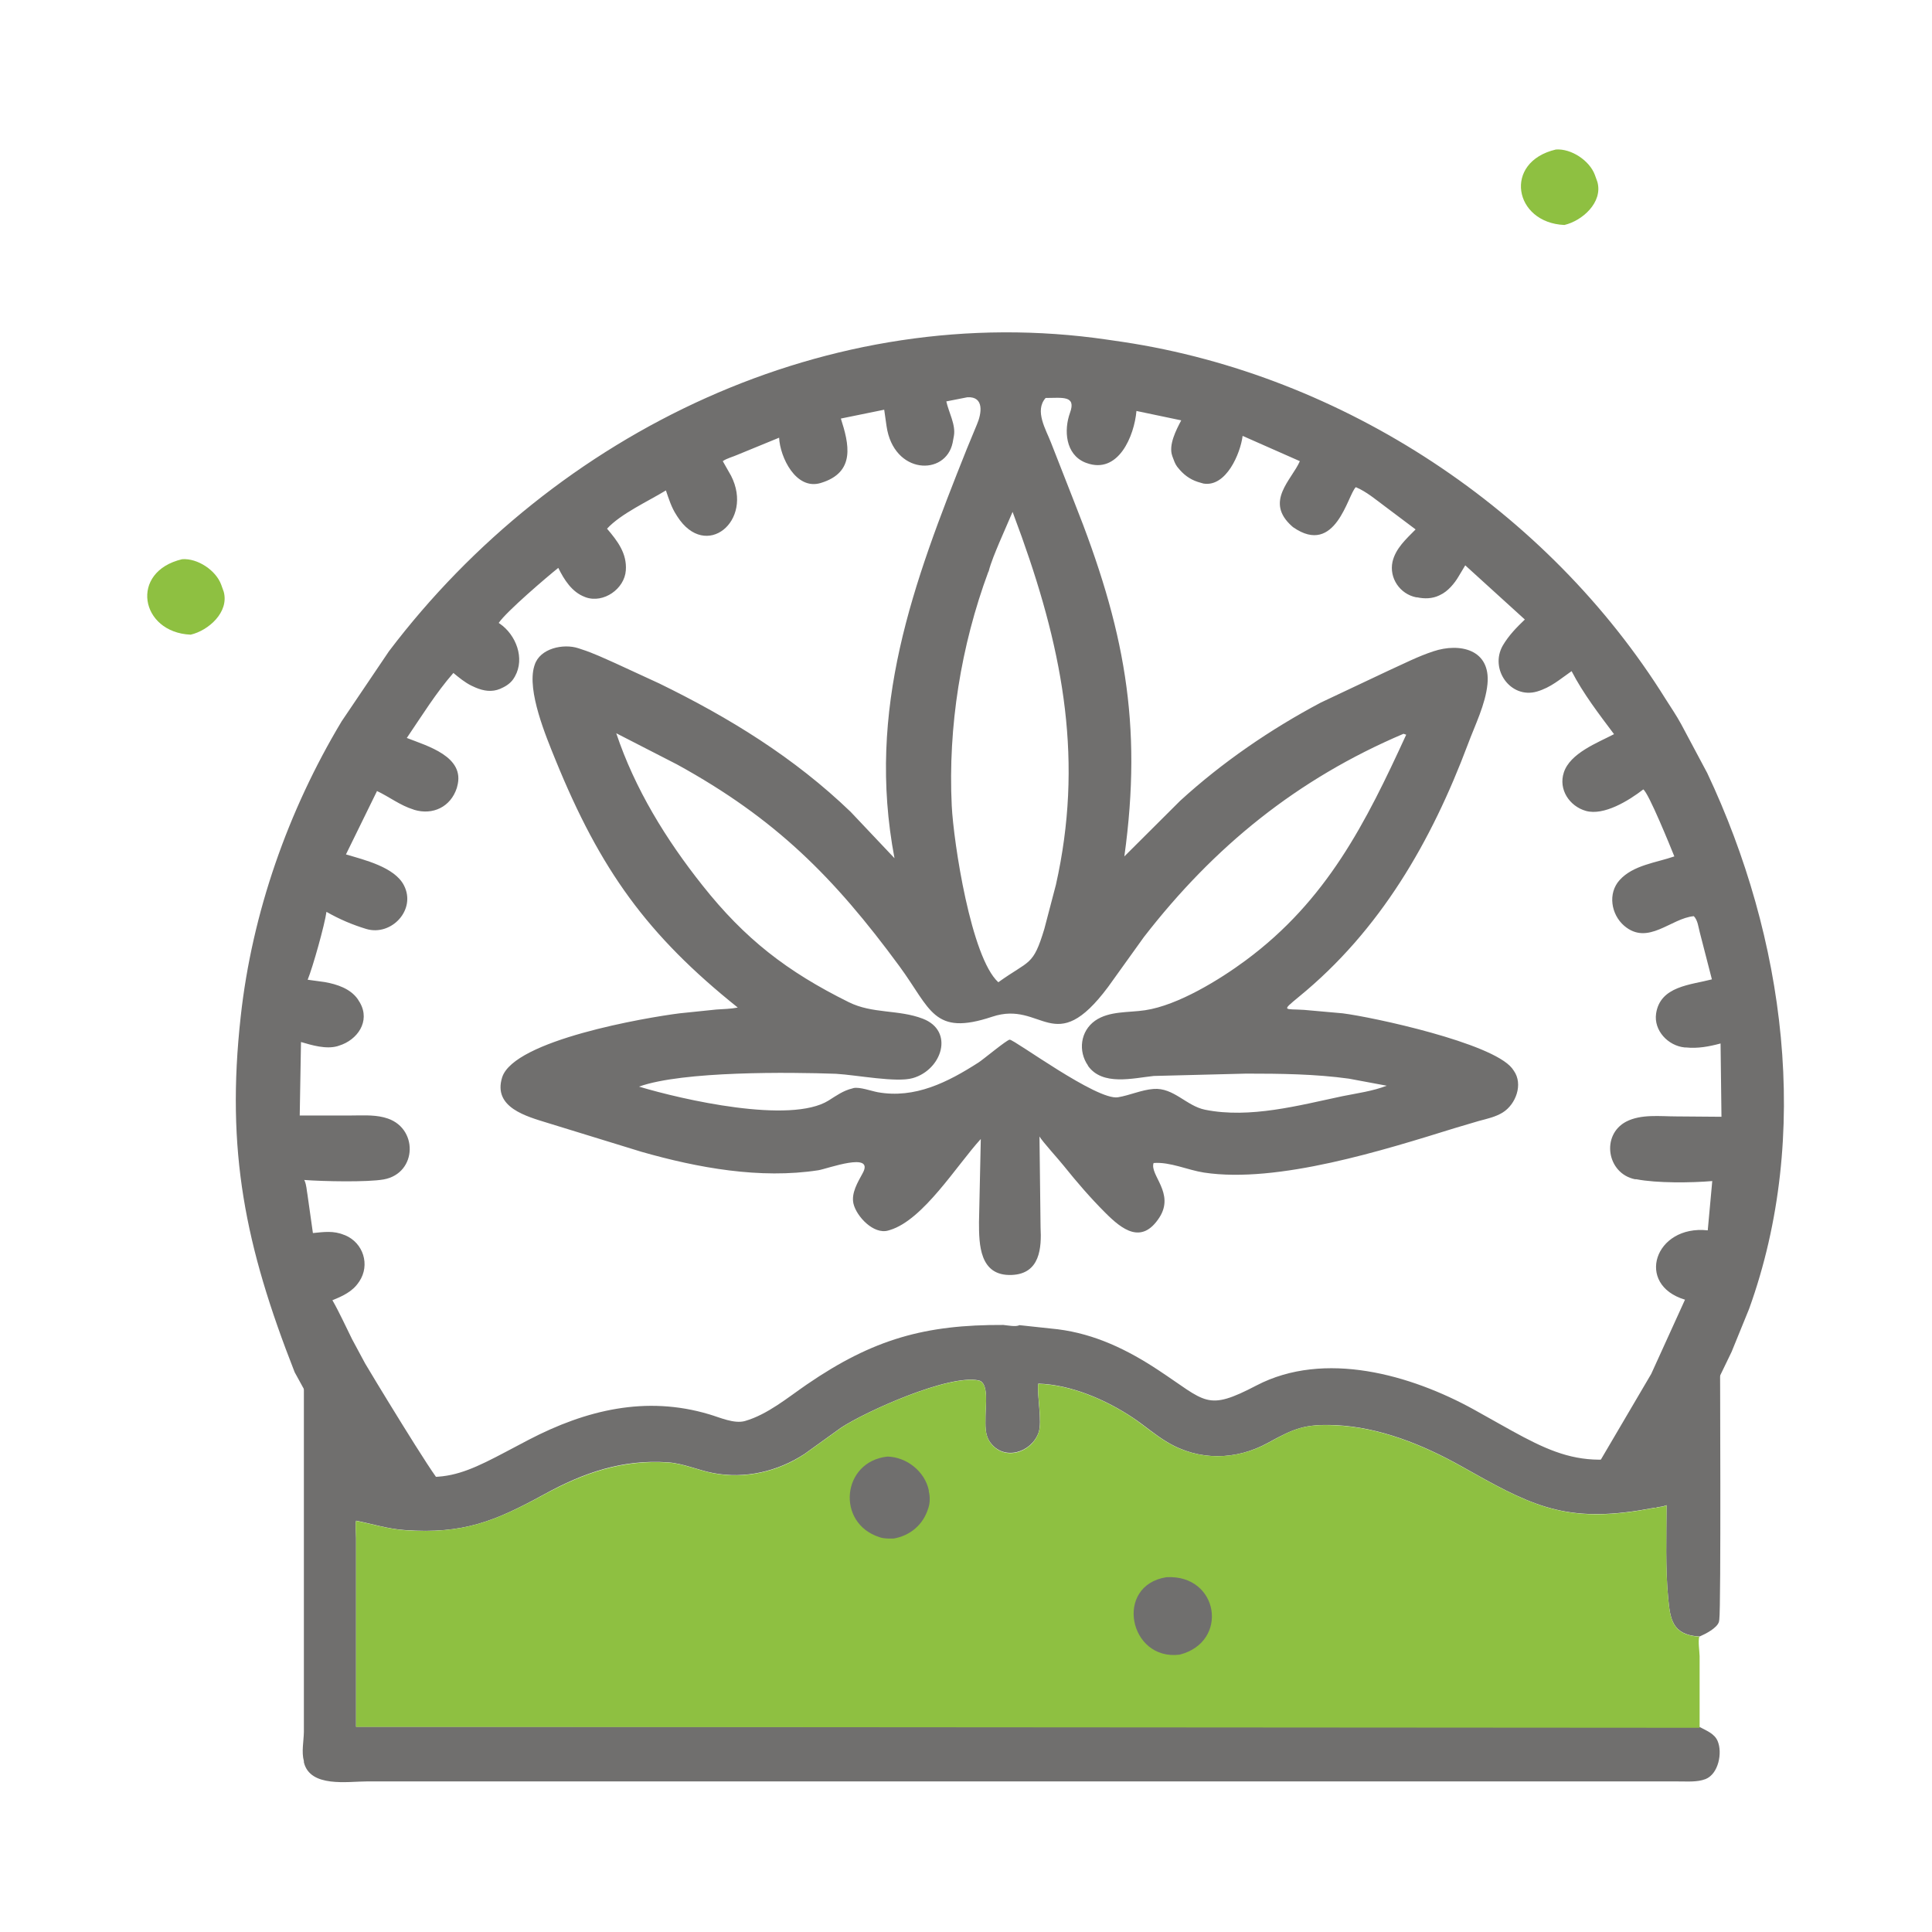
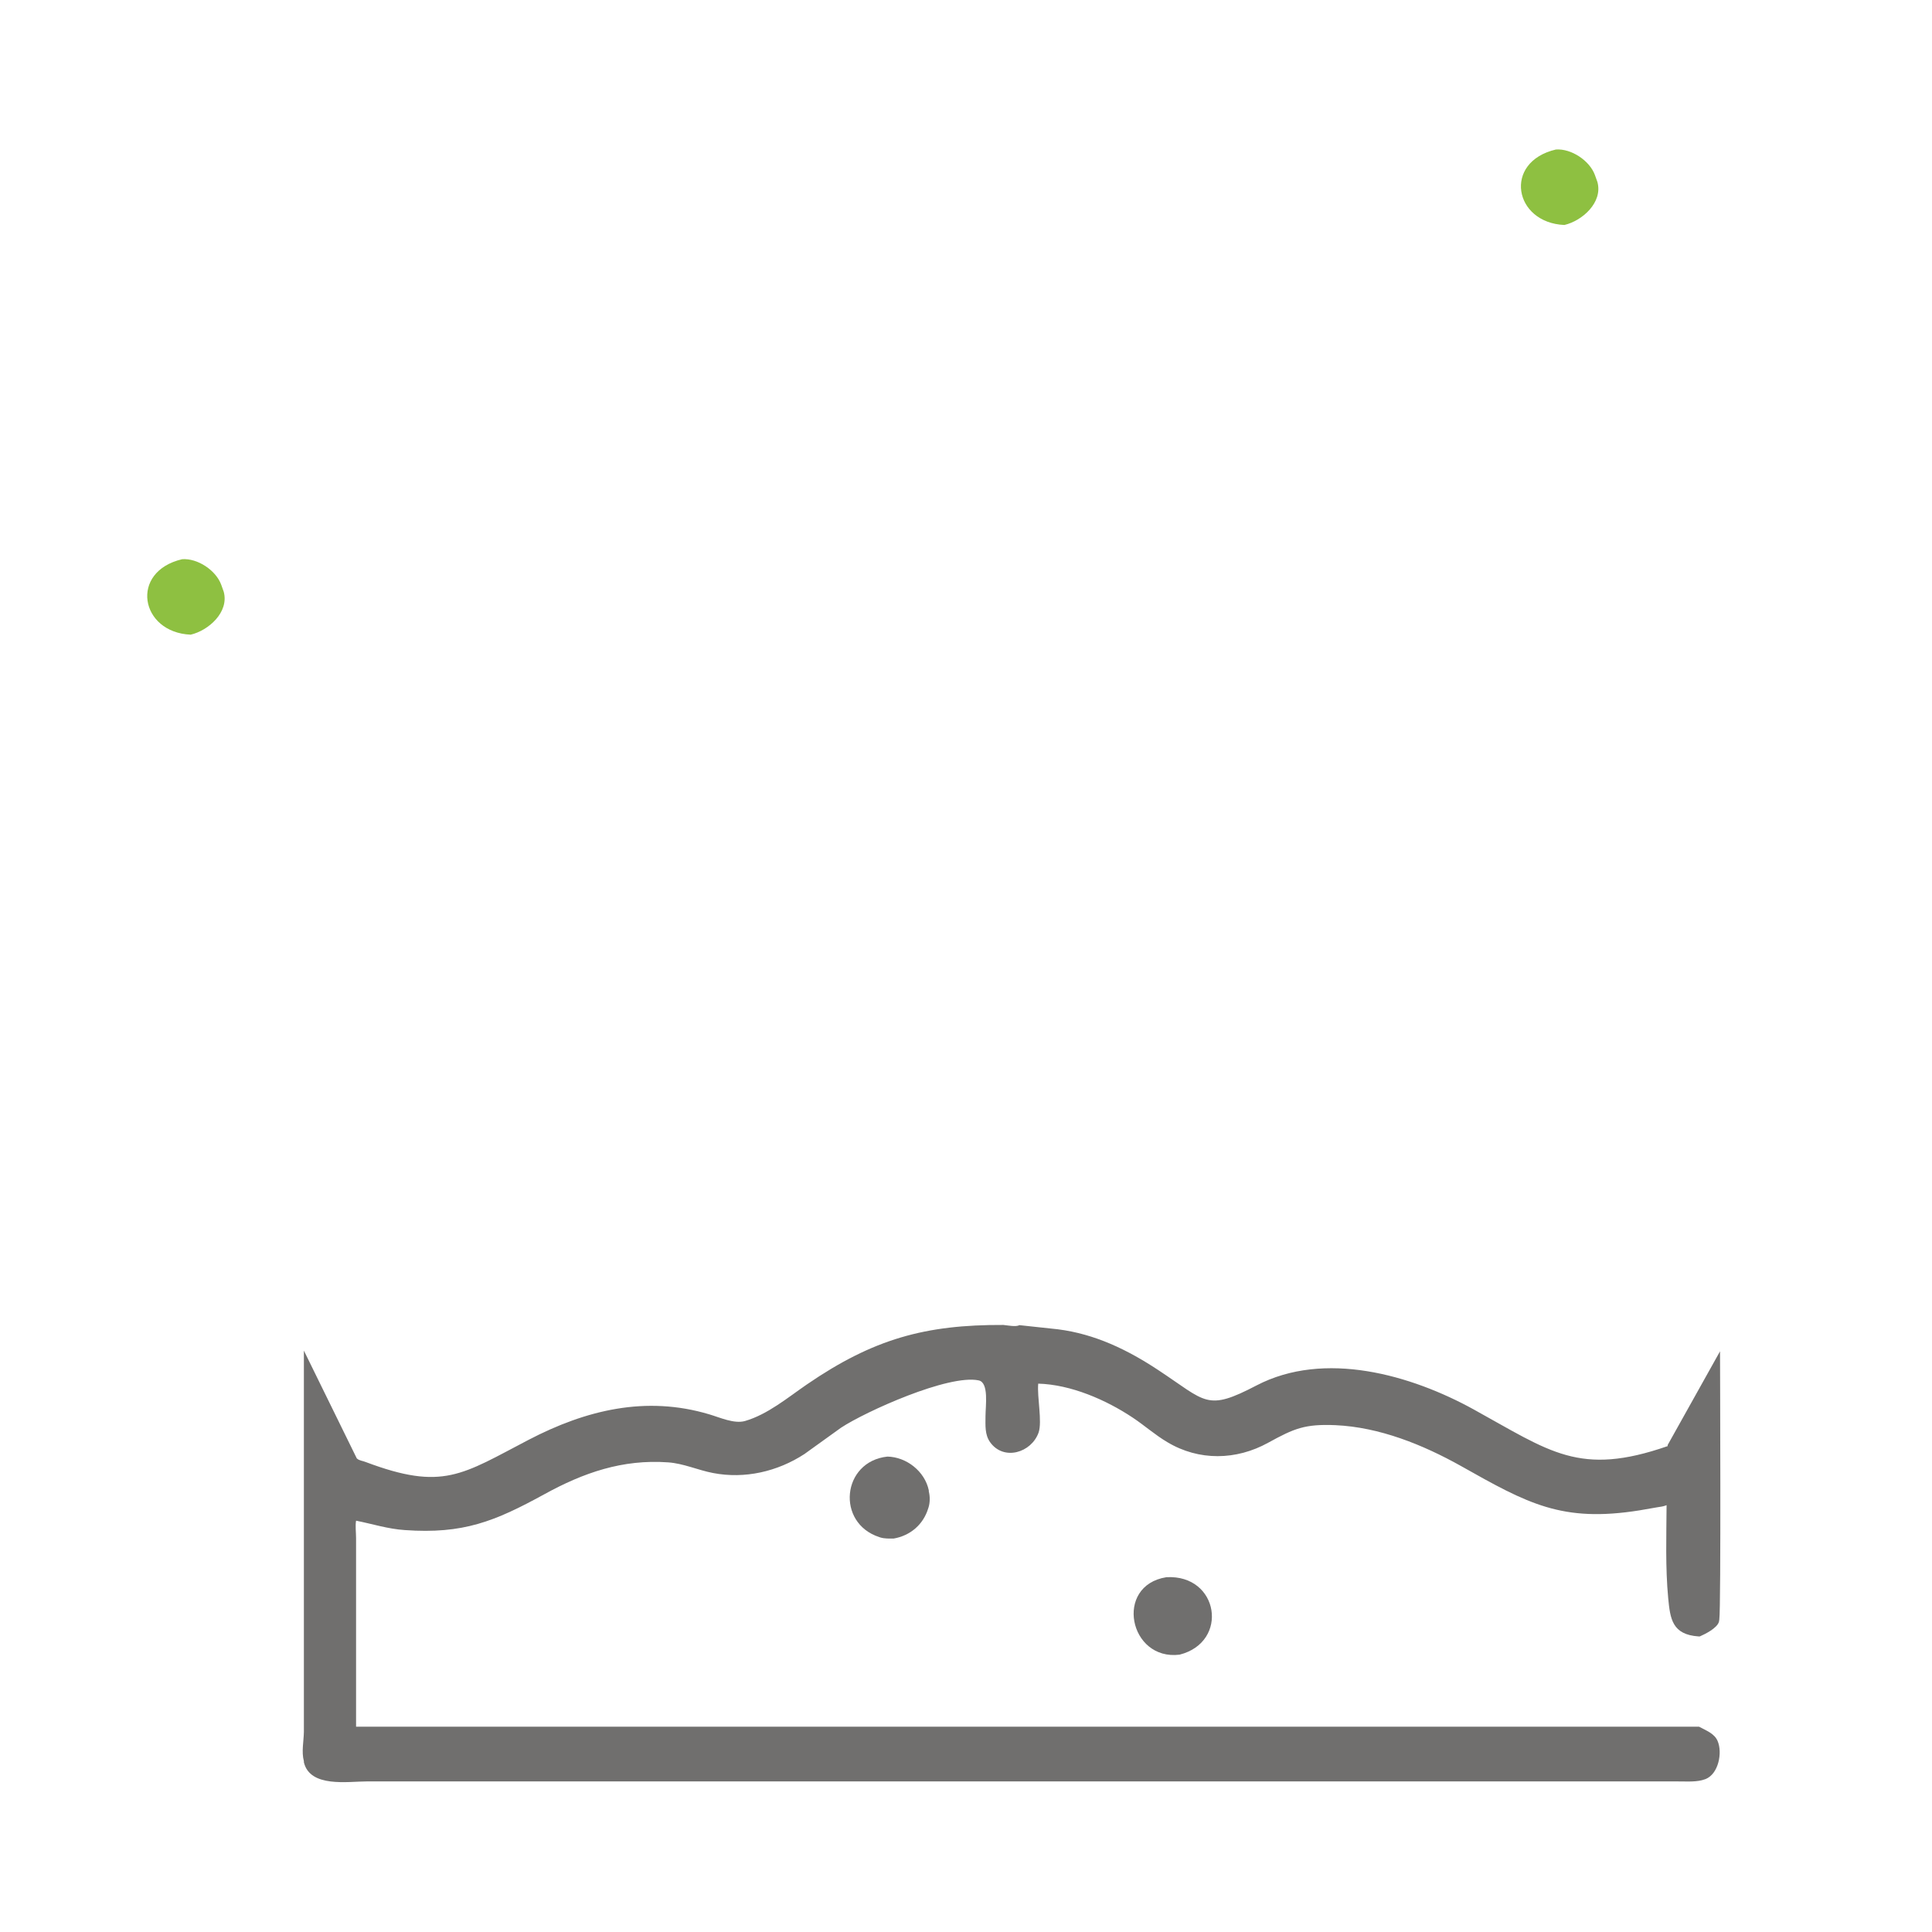
<svg xmlns="http://www.w3.org/2000/svg" id="Layer_1" viewBox="0 0 107 107">
  <defs>
    <style>.cls-1{fill:#706f6e;}.cls-1,.cls-2{stroke-width:0px;}.cls-2{fill:#8ec041;}</style>
  </defs>
  <path class="cls-2" d="m10.09,30.97c.86-.06,1.87.62,2.16,1.41l.14.39c.31,1.13-.84,2.15-1.83,2.38-2.8-.12-3.41-3.49-.47-4.18Z" />
  <path class="cls-2" d="m86.17,8.28c.86-.06,1.87.62,2.16,1.41l.14.39c.31,1.13-.84,2.15-1.83,2.38-2.8-.12-3.41-3.49-.47-4.18Z" />
-   <path class="cls-1" d="m54.75,31.66c.14-.54.38-1.09.59-1.6l.74-1.71.51,1.39c2.33,6.53,3.41,12.48,1.89,19.26l-.64,2.44c-.63,2.09-.81,1.71-2.55,2.96-1.51-1.37-2.48-7.75-2.58-9.78-.21-4.37.51-8.86,2.03-12.96h0Zm5.5,27.36c.8,1.14,2.5.69,3.65.57l5.12-.13c1.89,0,3.81.02,5.69.28l2.09.39c-.76.3-1.66.42-2.45.58-2.41.51-5.13,1.25-7.61.75-1.04-.21-1.74-1.24-2.86-1.15-.66.05-1.3.35-1.96.46-1.16.2-5.73-3.19-6-3.19-.15,0-1.47,1.1-1.72,1.26-1.71,1.1-3.53,2.02-5.59,1.65-.37-.07-.99-.3-1.34-.23l-.06.02c-.51.12-.89.4-1.32.67-2.11,1.32-8.11-.05-10.5-.77,2.43-.87,8.38-.8,10.91-.71,1.17.07,3.35.5,4.25.24,1.62-.46,2.32-2.61.56-3.29-1.35-.52-2.79-.26-4.11-.92-3.41-1.69-5.75-3.5-8.1-6.47-2.01-2.53-3.74-5.34-4.77-8.42l3.37,1.73c5.44,2.99,8.68,6.23,12.31,11.17,1.75,2.38,1.87,3.89,5.14,2.8,2.78-.93,3.42,2.37,6.42-1.65l1.98-2.76c3.89-5.02,8.48-8.75,14.38-11.26l.15.05c-2.24,4.88-4.39,9.17-8.89,12.5-1.43,1.06-3.75,2.49-5.57,2.76-.91.14-1.98.03-2.77.58-.82.58-.95,1.69-.39,2.49Zm-35.87,23.05c-.23-.04-4.07-6.39-4.16-6.56l-.72-1.34c-.36-.72-.69-1.46-1.09-2.16.55-.22,1.12-.48,1.46-1l.03-.04c.61-.92.22-2.14-.79-2.56l-.06-.02c-.58-.24-1.11-.16-1.72-.1l-.3-2.12c-.05-.27-.05-.52-.16-.78l-.02-.04c1.04.08,3.51.13,4.4-.03,1.89-.34,1.93-2.94.07-3.42l-.07-.02c-.6-.15-1.27-.1-1.88-.1h-2.77s.07-4.07.07-4.07c.61.18,1.39.41,2.02.23l.09-.03c1.01-.31,1.74-1.34,1.16-2.37l-.13-.21c-.41-.58-1.15-.82-1.82-.94l-.95-.13c.29-.71.95-3.07,1.04-3.76.72.41,1.42.71,2.21.95,1.39.41,2.78-1.07,2.08-2.42-.52-1.01-2.2-1.41-3.21-1.71l1.72-3.51c.68.32,1.29.8,2.01,1.02l.05.02c1.03.31,2.02-.16,2.36-1.21l.02-.08c.47-1.66-1.67-2.25-2.79-2.69.83-1.22,1.61-2.49,2.58-3.6.3.25.63.52.99.7l.24.11c.45.19.9.26,1.36.07l.06-.03c.3-.13.57-.32.73-.61l.03-.05c.56-1,.06-2.3-.84-2.92l-.06-.04c.42-.63,2.71-2.58,3.3-3.05.32.65.75,1.34,1.47,1.61l.05.02c.99.35,2.15-.47,2.22-1.49.07-.94-.46-1.63-1.04-2.31.76-.83,2.3-1.53,3.26-2.12.16.47.31.95.58,1.36l.05.08c1.58,2.47,4.25.24,2.98-2.25l-.46-.81c.2-.15.59-.25.83-.36l2.29-.94c.05,1.08.93,2.92,2.3,2.51,1.97-.59,1.56-2.19,1.12-3.57l2.4-.49.13.91c.39,2.69,3.27,2.78,3.66.92l.07-.38c.11-.62-.29-1.31-.42-1.91l1.17-.23h0c.94-.05.79.9.52,1.52l-.55,1.33c-2.98,7.46-5.58,14.41-4.01,22.68l-2.43-2.57c-3.13-3.01-6.71-5.21-10.6-7.11l-2.43-1.12c-.61-.27-1.24-.57-1.87-.77l-.18-.06c-.82-.27-2.13,0-2.42.93l-.02.06c-.42,1.37.66,3.92,1.17,5.18,2.49,6.12,5.09,9.72,10.1,13.73-.4.08-.79.08-1.19.11l-2.03.21c-1.84.23-9.18,1.48-9.83,3.55-.52,1.67,1.36,2.16,2.52,2.52l5.2,1.6c3.12.89,6.57,1.52,9.8,1.02.49-.08,3.12-1.06,2.45.16-.27.5-.65,1.11-.51,1.7.17.7,1.11,1.71,1.92,1.48l.1-.03c1.85-.56,3.71-3.6,5.03-5.04l-.1,4.61c0,1.22.02,2.99,1.81,2.92,1.58-.06,1.66-1.51,1.6-2.64l-.06-5.03c.15.27,1.08,1.29,1.34,1.62.73.91,1.48,1.78,2.31,2.61.93.93,2.01,1.77,2.99.26.87-1.35-.55-2.36-.32-3.02.92-.07,1.88.39,2.79.53,4.08.62,10.01-1.26,13.88-2.46l1.35-.4c.45-.12.92-.22,1.32-.47.72-.45,1.14-1.56.61-2.31l-.1-.14c-1.12-1.41-7.71-2.83-9.38-3.04l-2.13-.19c-1.1-.07-1.29.1-.3-.72,4.52-3.69,7.35-8.62,9.37-14,.39-1.05.97-2.2,1.08-3.32.19-1.94-1.55-2.3-2.99-1.82-.86.28-1.67.7-2.49,1.07l-3.75,1.77c-2.79,1.48-5.46,3.31-7.79,5.44l-3.09,3.08c1.02-7.38,0-12.66-2.79-19.67l-1.27-3.24c-.28-.73-.93-1.77-.3-2.48.91,0,1.71-.16,1.35.82-.35.97-.25,2.3.83,2.75l.08.03c1.77.65,2.65-1.5,2.77-2.88l2.48.52c-.28.53-.71,1.36-.5,1.96l.02.06c.07.18.13.38.25.54l.04.05c.3.38.65.65,1.11.8l.31.09c1.26.21,2.05-1.67,2.17-2.64l3.17,1.4c-.45,1.04-1.98,2.24-.43,3.61l.06.05c2.36,1.64,3.02-1.81,3.47-2.22.58.24,1.12.7,1.62,1.07l1.69,1.27c-.52.53-1.11,1.05-1.28,1.8-.19.89.41,1.78,1.31,1.96h.05c.41.09.84.08,1.22-.1l.06-.03c.42-.19.8-.64,1.03-1.04l.36-.6,3.3,3c-.46.44-.89.88-1.22,1.44-.75,1.31.43,2.97,1.89,2.55.78-.23,1.27-.68,1.92-1.13.64,1.24,1.51,2.37,2.35,3.49-.92.48-2.43,1.05-2.78,2.12-.31.94.31,1.87,1.22,2.13,1,.28,2.38-.57,3.18-1.19.3.2,1.51,3.19,1.72,3.71-1.01.35-2.28.48-3.03,1.31-.67.74-.47,1.91.25,2.53,1.32,1.13,2.59-.42,3.86-.53.22.23.25.6.33.9l.67,2.6c-1.18.31-2.86.37-3.09,1.89-.14.95.67,1.79,1.58,1.88h.07c.65.07,1.29-.05,1.92-.22l.05,4.06-2.5-.02c-.9,0-1.95-.14-2.78.29-1.4.74-1.07,2.87.49,3.19h.08c1.12.22,3.04.2,4.2.1l-.25,2.73c-2.94-.32-4.04,3.01-1.26,3.84l-1.87,4.11-3.42,5.82,3.69,1.61,4.18-8.65.97-2.38c3.48-9.64,1.98-20.57-2.32-29.68l-1.44-2.7c-.26-.48-.57-.93-.86-1.39-6.52-10.47-17.86-17.94-30.04-19.78l-.89-.13c-15.39-2.25-30.56,5.09-39.78,17.26l-2.62,3.88c-2.97,4.95-4.96,10.61-5.59,16.36-.82,7.42.24,12.69,2.99,19.69l3.35,6.1h4.67Z" />
  <path class="cls-1" d="m95.26,74.84c0,.66.06,14.21-.04,14.86l-.02.12c-.1.35-.76.68-1.06.81h-.03s-.04,0-.04,0c-1.46-.1-1.57-.97-1.68-2.12-.16-1.7-.1-3.44-.09-5.15l-.05.02c-.15.06-.32.07-.48.1l-.98.17c-4.29.68-6.17-.37-9.88-2.46-2.11-1.18-4.51-2.15-6.95-2.26-1.7-.07-2.28.18-3.72.97-1.77.98-3.84,1.02-5.59-.03-.68-.4-1.27-.93-1.92-1.36-1.47-.98-3.42-1.83-5.23-1.88-.07.74.23,2.1.02,2.71-.4,1.12-1.93,1.58-2.68.54-.31-.43-.26-.95-.26-1.45,0-.57.2-1.86-.38-1.98-1.67-.35-6.27,1.73-7.62,2.62l-2.03,1.46c-1.49.97-3.3,1.39-5.06,1.05-.84-.16-1.63-.53-2.49-.59-2.52-.18-4.68.57-6.86,1.77-2.74,1.5-4.48,2.21-7.72,1.98-.93-.06-1.79-.34-2.7-.52-.05.29,0,.66,0,.96v10.45s74.38,0,74.38,0c.4.22.85.37,1.03.8.27.64.05,1.81-.67,2.1l-.19.06c-.46.12-1.06.06-1.54.07H20.32c-1.05,0-3.15.36-3.49-1.06v-.06c-.14-.52-.01-1.09,0-1.62v-21.12l2.93,5.97c.14.13.32.13.49.2,4.28,1.61,5.33.7,9.03-1.23,3.17-1.65,6.49-2.46,10-1.41.58.17,1.38.54,1.98.37,1.25-.36,2.37-1.3,3.42-2.02,3.69-2.53,6.57-3.32,10.89-3.3.21.02.72.12.88.01l2.14.23c2.05.26,3.85,1.13,5.56,2.26,2.67,1.76,2.66,2.3,5.44.85,3.76-1.96,8.55-.59,12.03,1.33,4.23,2.33,5.85,3.73,10.74,2.03v-.06" />
-   <path class="cls-2" d="m94.12,95.69l-74.4-.05v-10.45c0-.3-.05-.67,0-.96.91.18,1.77.45,2.7.52,3.24.22,4.98-.49,7.72-1.98,2.18-1.19,4.34-1.94,6.86-1.77.86.06,1.65.43,2.49.59,1.76.34,3.57-.07,5.06-1.05l2.03-1.46c1.35-.9,5.95-2.97,7.62-2.62.58.12.38,1.41.38,1.98,0,.5-.05,1.02.26,1.45.75,1.05,2.28.59,2.68-.54.22-.6-.08-1.96-.02-2.71,1.81.05,3.76.9,5.23,1.88.65.44,1.24.96,1.92,1.36,1.74,1.04,3.82,1,5.59.03,1.44-.8,2.01-1.05,3.72-.97,2.44.11,4.84,1.08,6.95,2.26,3.72,2.09,5.6,3.14,9.88,2.46l.98-.17c.16-.03.33-.04.48-.1l.05-.02c0,1.71-.07,3.45.09,5.15.11,1.15.22,2.02,1.68,2.12h.04c-.07.28.01.78.02,1.08v3.97Z" />
  <path class="cls-1" d="m64.6,87.35c2.91-.16,3.49,3.59.73,4.29-2.8.35-3.64-3.83-.73-4.29Z" />
  <path class="cls-1" d="m49.14,80.67c1.07.02,2.08.82,2.3,1.87v.06c.07.27.07.6-.01.87l-.02.06c-.27.9-.99,1.52-1.92,1.68-.24,0-.5.01-.73-.06l-.06-.02c-2.41-.78-2.08-4.19.45-4.46Z" />
</svg>